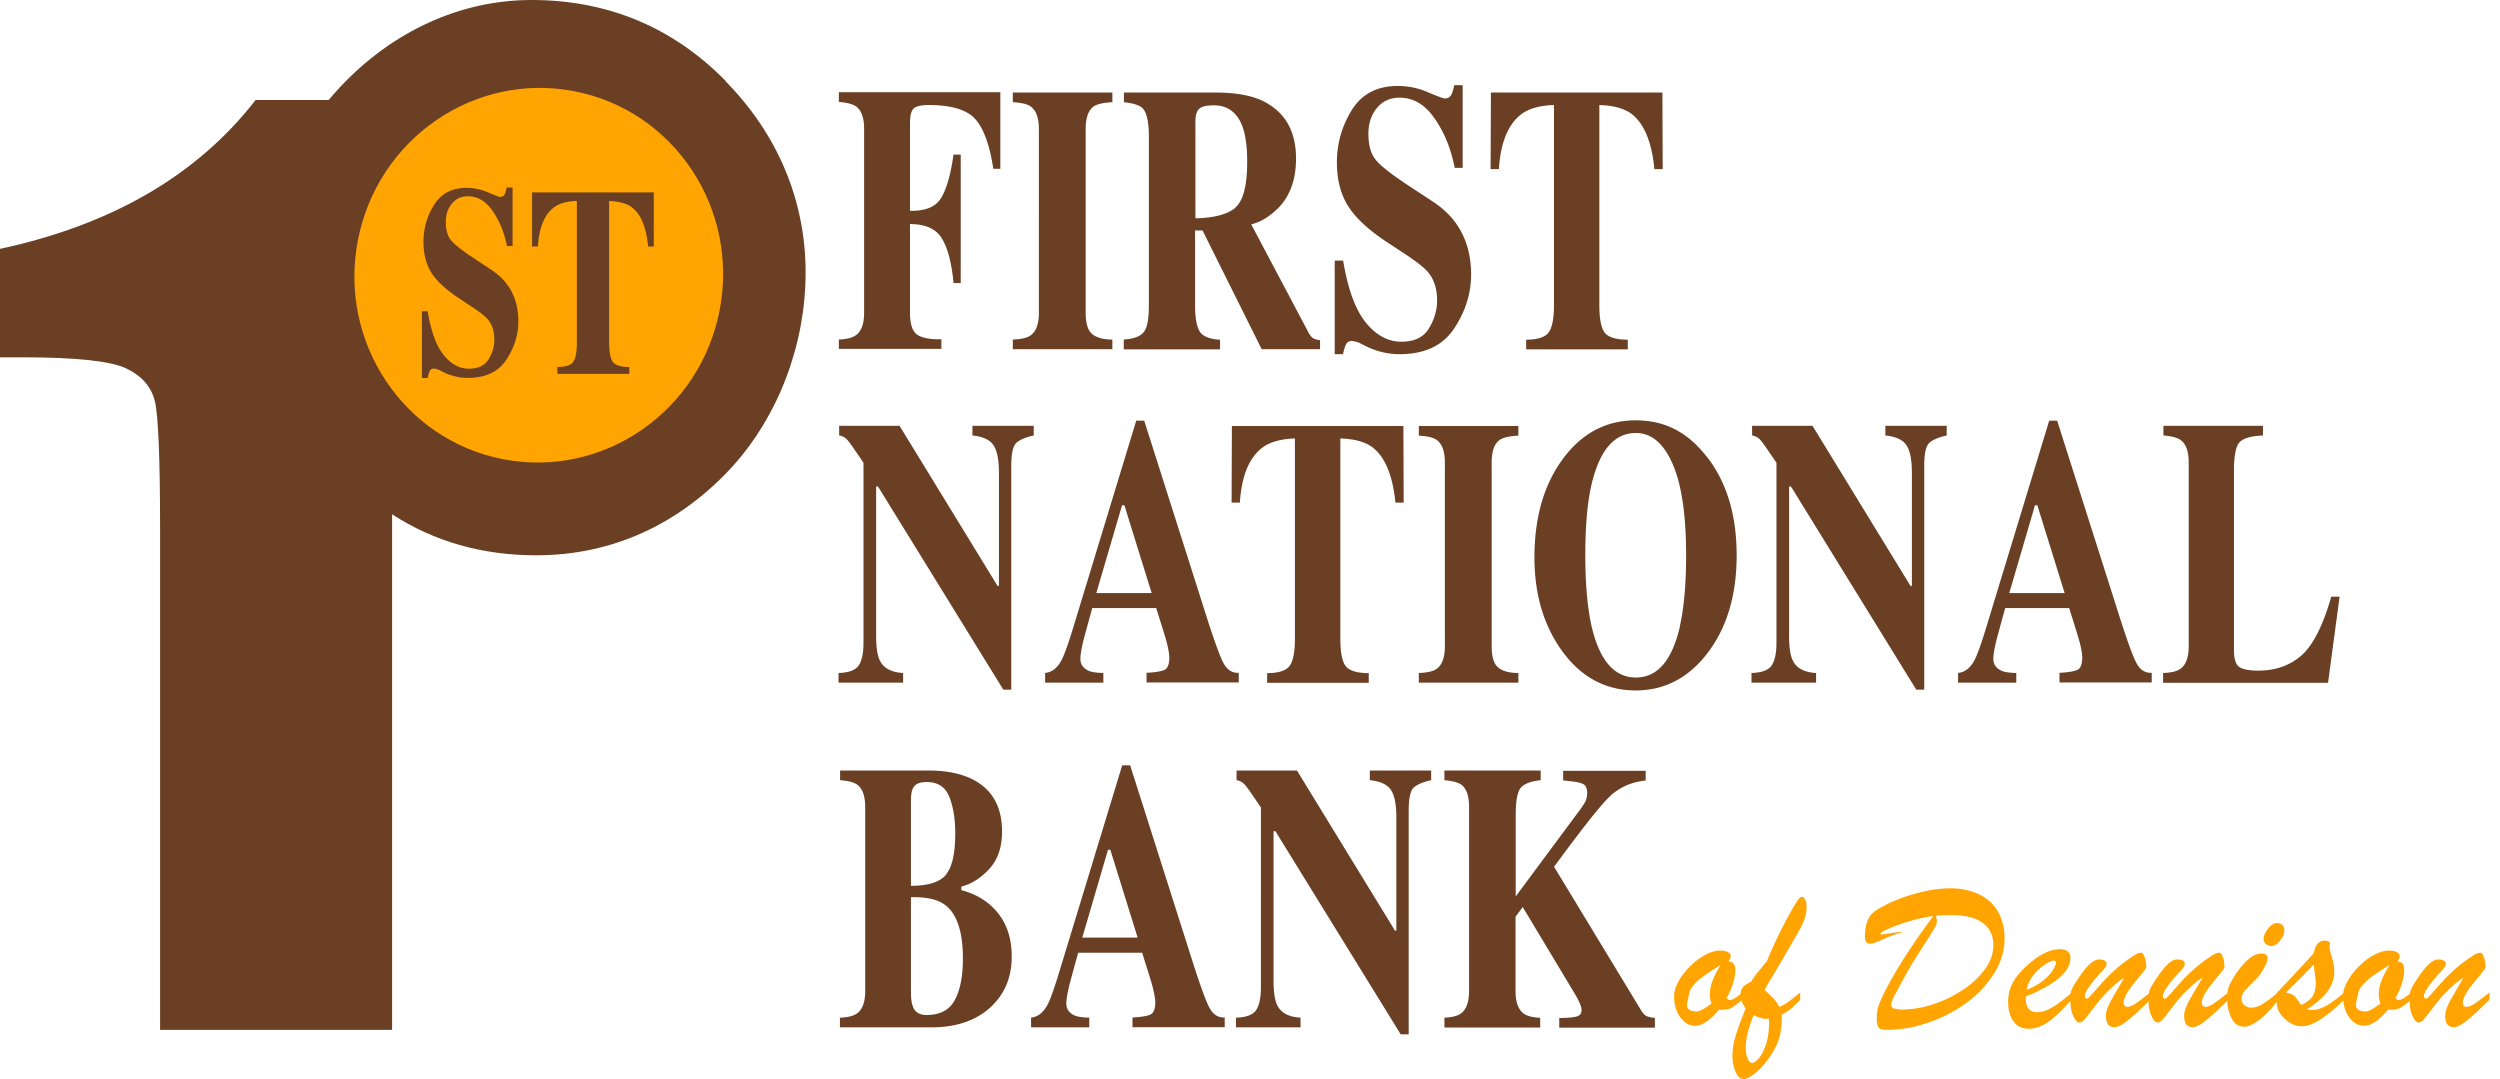
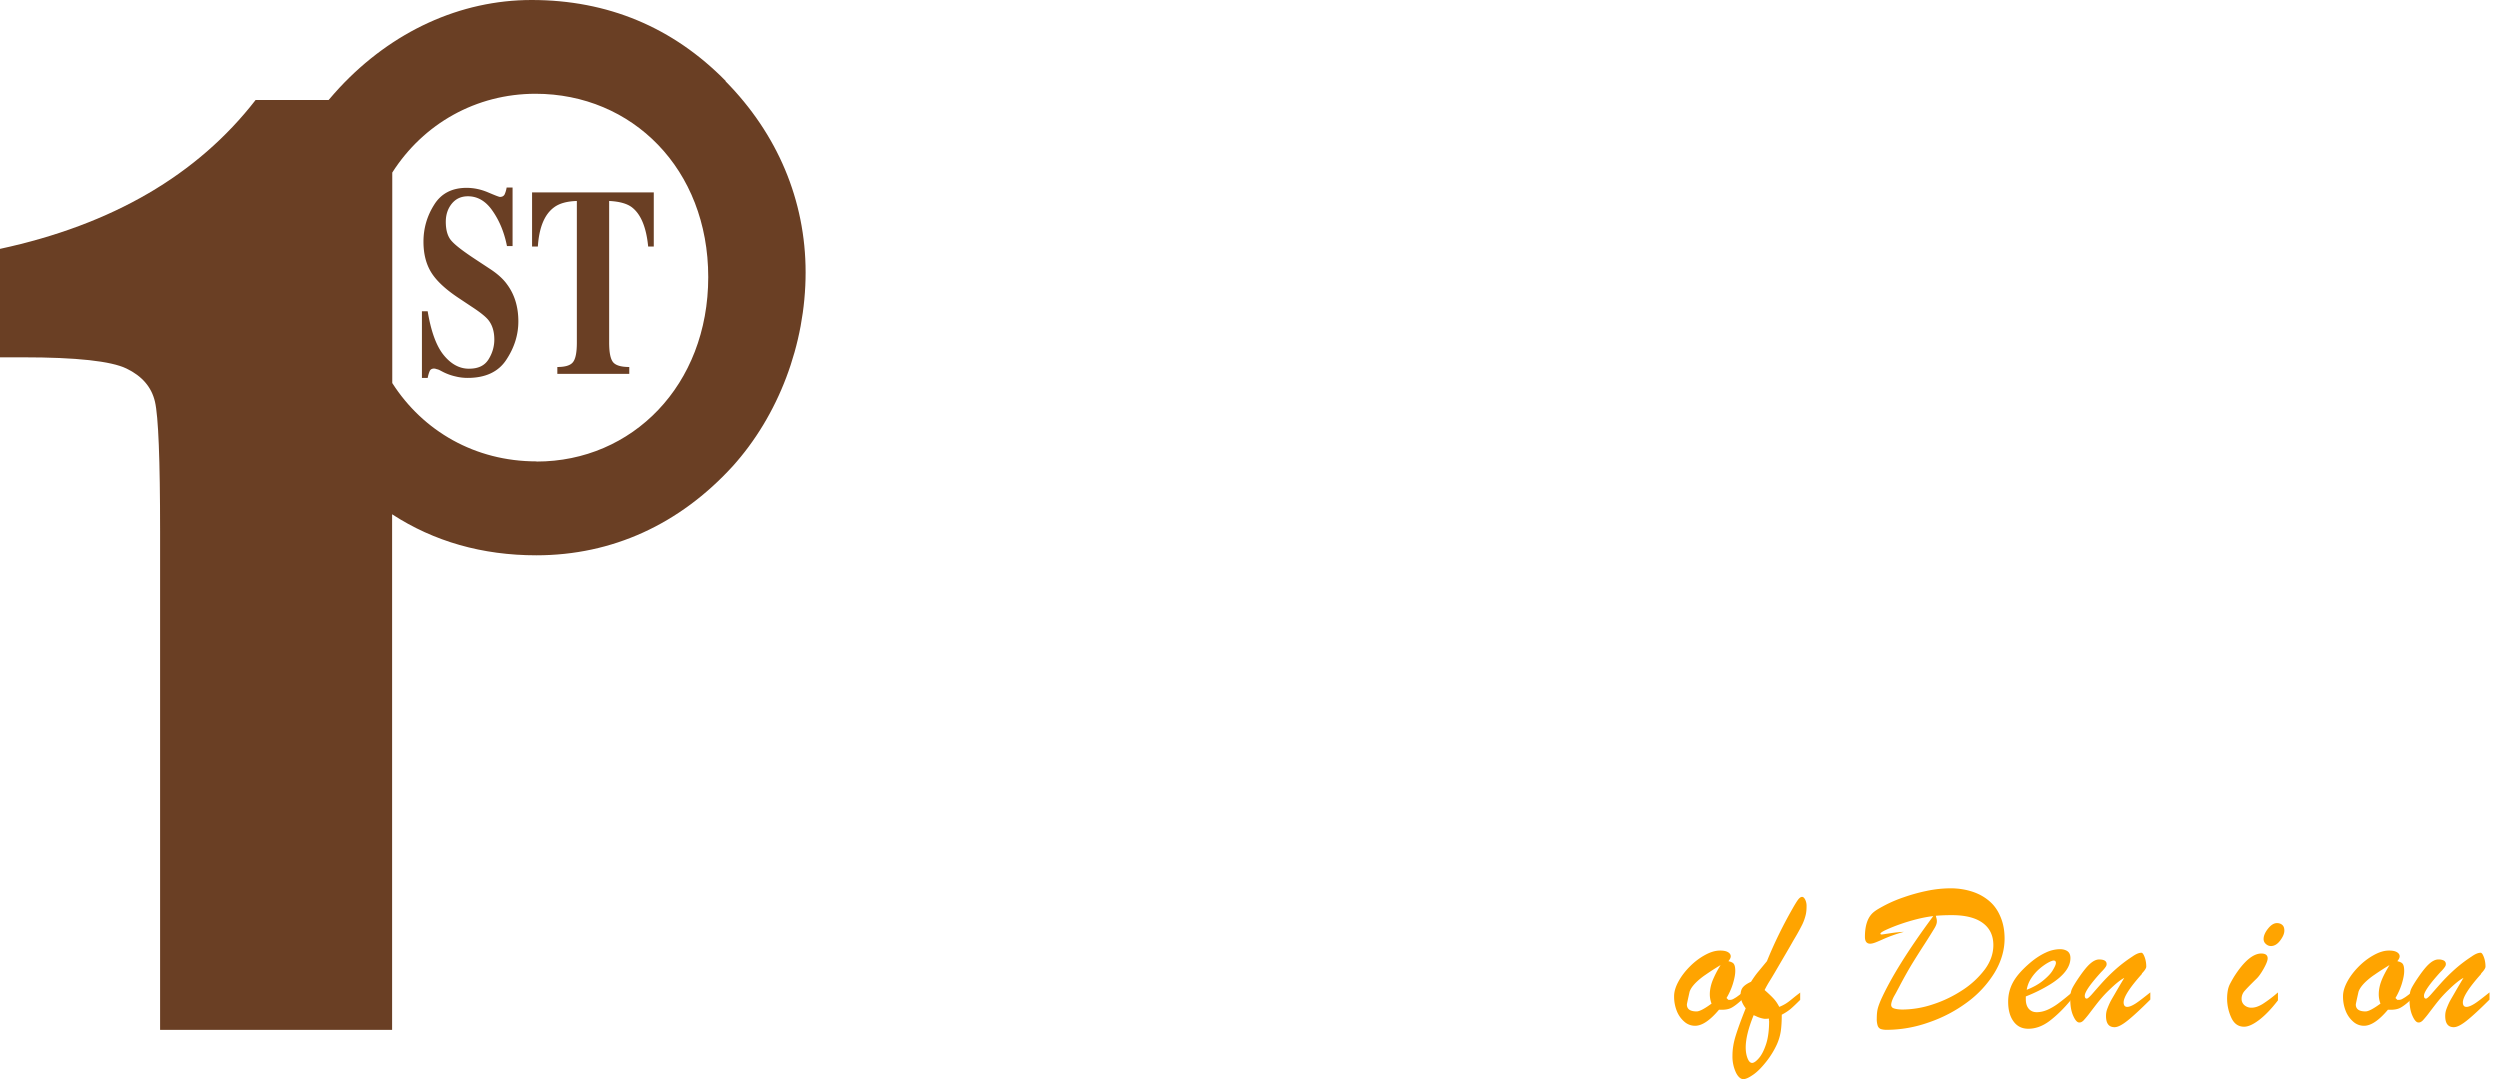
<svg xmlns="http://www.w3.org/2000/svg" width="139" height="60" fill="none">
-   <path fill-rule="evenodd" clip-rule="evenodd" d="M46.718 56.582c.425-.017.737-.096.92-.226.312-.217.468-.642.468-1.258v-10.22c0-.615-.148-1.032-.443-1.249-.173-.13-.494-.217-.954-.251v-.538h4.893c.946 0 1.727.147 2.351.434 1.18.546 1.761 1.535 1.761 2.967 0 .876-.243 1.57-.72 2.082-.477.512-.989.833-1.544.971v.2c.59.147 1.102.408 1.536.763.841.703 1.266 1.675 1.266 2.933 0 1.17-.408 2.117-1.214 2.845-.807.72-1.892 1.085-3.236 1.085H46.7v-.538h.018zm5.89-7.973c.339-.425.504-1.18.504-2.273 0-.807-.113-1.483-.33-2.03-.217-.547-.633-.824-1.258-.824-.33 0-.564.078-.685.225-.13.148-.191.408-.191.798v4.746c.98 0 1.64-.217 1.97-.642h-.01zm-1.847 7.374c.13.304.373.451.746.451.746 0 1.275-.269 1.57-.815.304-.547.46-1.319.46-2.316 0-1.501-.33-2.5-.998-2.994-.399-.303-1.032-.442-1.891-.425v5.284c0 .373.043.642.121.815h-.008zm12.492-3.852l-1.518-4.884h-.13l-1.431 4.884h3.08zm-5.942 4.45c.381-.034.685-.268.92-.693.147-.27.364-.86.641-1.77l3.523-11.565h.442l3.53 11.097c.4 1.24.695 2.047.894 2.411.2.356.478.53.833.512v.538h-5.127v-.538c.512-.026.85-.087 1.015-.173.165-.087.252-.313.252-.677 0-.165-.044-.416-.122-.755-.052-.2-.121-.442-.208-.72l-.399-1.275h-3.557c-.234.841-.382 1.388-.451 1.64-.139.546-.208.936-.208 1.188 0 .304.156.52.46.66.182.078.45.112.815.12v.539h-3.236v-.538h-.017zm11.408.001c.59-.017.963-.165 1.137-.443.173-.277.251-.694.251-1.24V44.896c-.486-.72-.78-1.145-.894-1.267a.777.777 0 00-.46-.251v-.538h3.358l5.448 8.9h.078v-6.28c0-.712-.095-1.224-.294-1.527-.2-.312-.59-.495-1.18-.555v-.538h3.41v.538c-.495.112-.825.26-.999.442-.164.182-.251.599-.251 1.25v12.44h-.443l-6.966-11.295h-.104v8.293c0 .651.07 1.102.2 1.371.208.434.641.668 1.3.703v.538h-3.59v-.538zm11.591 0c.424-.017.728-.096.91-.226.304-.217.46-.642.46-1.258v-10.22c0-.615-.139-1.023-.416-1.24-.174-.13-.486-.217-.955-.26v-.538h5.353v.538c-.546.06-.92.2-1.102.416-.19.217-.286.72-.286 1.527v4.52l3.41-4.598a6.42 6.42 0 00.46-.668c.069-.139.104-.304.104-.495 0-.268-.096-.442-.278-.511-.182-.079-.538-.13-1.058-.174v-.538H91.5v.538c-.824.087-1.501.4-2.039.928-.538.53-1.553 1.822-3.054 3.87l4.833 7.972c.104.174.2.278.303.33.104.044.26.078.469.104v.538h-5.318V56.6c.477 0 .806-.034.98-.087.174-.052.26-.164.26-.364 0-.087-.026-.2-.087-.338a4.294 4.294 0 00-.303-.582l-2.88-4.797-.4.538v4.138c0 .616.157 1.032.46 1.25.174.13.477.208.911.233v.538H80.31v-.546zM46.622 37.418c.59-.018.963-.165 1.137-.443.173-.278.251-.694.251-1.24V25.731c-.485-.72-.78-1.145-.893-1.267a.778.778 0 00-.46-.252v-.538h3.357l5.449 8.902h.078v-6.281c0-.712-.096-1.224-.295-1.527-.2-.313-.59-.495-1.18-.556v-.538h3.41v.538c-.495.113-.825.26-.998.443-.165.182-.252.599-.252 1.25v12.44h-.442L48.817 27.05h-.104v8.294c0 .65.07 1.102.2 1.37.208.435.642.669 1.301.704v.538h-3.592v-.538zm17.412-4.442l-1.518-4.885h-.13l-1.432 4.885h3.08zm-5.943 4.442c.382-.035.686-.26.92-.694.147-.27.364-.86.642-1.77l3.522-11.565h.443l3.53 11.096c.4 1.24.695 2.048.894 2.412.2.356.477.53.833.512v.538h-5.127v-.538c.512-.026.85-.087 1.015-.174.165-.086.251-.312.251-.676 0-.165-.043-.417-.121-.755-.052-.2-.121-.443-.208-.72l-.4-1.275H60.73c-.235.841-.382 1.388-.451 1.64-.14.546-.209.936-.209 1.188 0 .303.156.52.46.66.182.077.451.112.816.12v.538H58.11v-.537h-.018zm10.402-13.734h9.535l.017 4.26h-.46c-.147-1.518-.581-2.55-1.284-3.08-.399-.295-.989-.46-1.778-.486V35.5c0 .781.104 1.293.303 1.544.209.252.634.382 1.276.382v.538h-5.648v-.538c.616 0 1.032-.13 1.232-.382.208-.26.312-.78.312-1.544V24.378c-.772.026-1.37.191-1.778.486-.755.547-1.189 1.579-1.284 3.08h-.46l.017-4.26zm10.402 13.734c.451-.018.772-.087.963-.217.321-.217.477-.642.477-1.267v-10.22c0-.624-.156-1.04-.46-1.258-.182-.13-.511-.208-.988-.234v-.538h5.535v.538c-.495.026-.833.104-1.024.226-.312.216-.46.633-.46 1.266v10.22c0 .59.121.99.373 1.189.252.2.616.295 1.11.295v.538h-5.534v-.538h.008zm14.497-2.568c.234-1.015.356-2.343.356-3.982 0-2.247-.252-3.94-.755-5.084-.503-1.145-1.18-1.71-2.039-1.71-1.197 0-2.012.955-2.464 2.855-.234 1.006-.347 2.325-.347 3.939 0 1.613.122 2.967.356 3.982.443 1.873 1.258 2.82 2.455 2.82 1.198 0 2.004-.938 2.447-2.82h-.009zm1.536-9.422c1.084 1.405 1.63 3.227 1.63 5.448 0 2.221-.546 4.034-1.63 5.448-1.059 1.38-2.395 2.065-3.982 2.065-1.692 0-3.072-.755-4.139-2.255-.997-1.415-1.492-3.132-1.492-5.136 0-2.213.52-4.034 1.562-5.457 1.05-1.44 2.412-2.17 4.069-2.17s2.923.686 3.982 2.066v-.009zm2.455 11.99c.59-.018.963-.165 1.136-.443.174-.278.252-.694.252-1.24V25.731c-.486-.72-.78-1.145-.894-1.267a.778.778 0 00-.46-.252v-.538h3.358l5.448 8.902h.078v-6.281c0-.712-.095-1.224-.295-1.527-.199-.313-.59-.495-1.18-.556v-.538h3.41v.538c-.495.113-.824.26-.998.443-.165.182-.251.599-.251 1.25v12.44h-.443L99.578 27.05h-.104v8.294c0 .65.069 1.102.2 1.37.207.435.641.669 1.3.704v.538h-3.591v-.538zm17.412-4.442l-1.519-4.885h-.13l-1.431 4.885h3.08zm-5.943 4.442c.382-.035.685-.26.92-.694.147-.27.364-.86.642-1.77l3.522-11.565h.442l3.531 11.096c.399 1.24.694 2.048.894 2.412.199.356.477.53.833.512v.538h-5.128v-.538c.512-.026.851-.087 1.015-.174.165-.086.243-.312.252-.676 0-.165-.043-.417-.121-.755a17.1 17.1 0 00-.209-.72l-.399-1.275h-3.557c-.234.841-.381 1.388-.451 1.64-.139.546-.208.936-.208 1.188 0 .303.156.52.46.66.182.077.451.112.815.12v.538h-3.236v-.537h-.017zm11.443 0c.434-.018.746-.096.928-.226.313-.217.469-.642.469-1.258v-10.22c0-.616-.148-1.032-.451-1.249-.174-.13-.495-.217-.955-.252v-.538h5.535v.538c-.642.026-1.076.148-1.292.365-.209.217-.321.737-.321 1.579v9.977c0 .468.086.78.269.928.182.147.546.225 1.075.225.955 0 1.753-.277 2.395-.832.65-.564 1.206-1.657 1.674-3.28h.46l-.642 4.79h-9.17v-.539l.026-.008zM46.64 18.878c.45-.017.772-.104.963-.252.295-.216.442-.633.442-1.24V7.166c0-.616-.147-1.024-.434-1.24-.173-.13-.503-.218-.971-.26v-.539h8.979v4.26h-.39c-.2-1.31-.53-2.23-.99-2.75-.46-.53-1.318-.79-2.567-.798-.46 0-.764.069-.894.217-.122.138-.182.399-.182.78v4.885c.859.017 1.431-.217 1.735-.72.303-.504.529-1.302.685-2.404h.4v7.14h-.4c-.104-1.145-.33-1.969-.66-2.498-.32-.52-.91-.78-1.76-.78v4.918c0 .65.139 1.067.425 1.25.286.173.728.251 1.319.234v.537h-5.7v-.537.017zm9.682 0c.45-.017.772-.087.962-.217.322-.217.478-.642.478-1.267V7.174c0-.624-.157-1.04-.46-1.257-.182-.13-.512-.208-.99-.235v-.537h5.536v.537c-.495.026-.833.105-1.024.226-.312.217-.46.633-.46 1.267v10.22c0 .59.122.989.373 1.188.252.2.616.295 1.11.295v.538h-5.534v-.538h.008zm6.159 0c.538-.035.902-.165 1.102-.4.2-.233.295-.745.295-1.526V7.617c0-.815-.113-1.353-.347-1.596-.156-.165-.503-.278-1.041-.339v-.537h5.101c1.059 0 1.917.147 2.568.442 1.267.599 1.9 1.674 1.9 3.227 0 1.146-.321 2.056-.954 2.716-.486.494-.998.815-1.536.945l3.184 6.013c.087.164.182.277.278.33.095.051.216.077.364.095v.503H70.15l-3.288-6.602h-.416v4.138c0 .746.095 1.24.278 1.51.182.251.555.399 1.11.425v.537h-5.353v-.546zm6.186-7.322c.451-.373.677-1.223.677-2.56 0-.815-.087-1.466-.252-1.934-.295-.807-.833-1.206-1.605-1.206-.425 0-.703.07-.833.217-.13.139-.19.364-.19.694v5.37c1.032-.017 1.778-.217 2.22-.581h-.017zm5.553 2.932h.459c.26 1.58.677 2.716 1.25 3.436.58.711 1.24 1.075 1.977 1.075.738 0 1.232-.242 1.536-.728.303-.495.46-1.015.46-1.562 0-.633-.157-1.145-.478-1.544-.208-.26-.633-.599-1.275-1.024l-1.032-.677c-1.024-.676-1.744-1.344-2.16-2.004-.417-.659-.625-1.474-.625-2.446 0-1.033.278-1.995.824-2.89.555-.893 1.405-1.344 2.55-1.344.582 0 1.146.113 1.684.347.546.234.859.347.937.347.173 0 .295-.07.364-.2.07-.138.121-.312.165-.537h.468v4.598h-.442c-.208-1.067-.581-1.987-1.12-2.75-.528-.772-1.18-1.154-1.942-1.154-.538 0-.963.2-1.276.59-.312.382-.46.859-.46 1.414 0 .668.148 1.162.443 1.492.286.338.928.833 1.926 1.484l1.188.78c.53.348.955.738 1.267 1.163.59.798.885 1.77.885 2.906 0 1.067-.321 2.074-.954 3.02-.634.945-1.64 1.413-3.037 1.413a4.209 4.209 0 01-1.935-.486l-.312-.155a.941.941 0 00-.208-.061c-.07-.018-.121-.035-.174-.035-.164 0-.277.07-.338.2-.06.121-.113.303-.165.538h-.46v-5.232l.01.026zm8.675-9.343h9.534l.017 4.26h-.46c-.147-1.519-.58-2.551-1.283-3.08-.4-.296-.99-.46-1.779-.486V16.96c0 .78.104 1.292.304 1.544.208.252.633.382 1.275.382v.537h-5.648v-.537c.616 0 1.033-.13 1.232-.382.209-.26.313-.78.313-1.544V5.839c-.773.026-1.371.19-1.779.485-.755.547-1.188 1.58-1.284 3.08h-.46l.018-4.26z" fill="#6A3F24" />
  <path d="M96.862 55.185v.39c-.251.235-.46.39-.616.469-.156.078-.381.113-.668.095-.503.599-.945.894-1.327.894a.887.887 0 01-.59-.217 1.523 1.523 0 01-.425-.59 2.158 2.158 0 01-.156-.833c0-.251.078-.52.243-.824.165-.303.382-.581.642-.841s.538-.469.841-.634c.304-.165.573-.243.833-.243.182 0 .33.026.434.087.104.06.156.139.156.234 0 .078-.043.165-.13.27.147.034.251.077.304.155.052.078.078.2.078.39 0 .192-.044.417-.13.704a3.666 3.666 0 01-.356.798l.104.104h.087c.07 0 .13-.018.19-.052.061-.035.122-.07.174-.104.052-.035.165-.122.33-.243l-.018-.009zm-1.197-1.527c-.32.191-.599.373-.824.53a3.715 3.715 0 00-.581.476c-.157.165-.27.322-.321.486-.096.434-.148.668-.148.703 0 .252.182.382.538.382.165 0 .443-.148.833-.434a1.443 1.443 0 01-.096-.52c0-.243.053-.495.148-.747a5.66 5.66 0 01.451-.876z" fill="#FFA400" />
  <path d="M100.09 55.194v.399c-.235.234-.408.399-.53.503a2.878 2.878 0 01-.494.321c0 .356-.017.65-.052.902a2.847 2.847 0 01-.234.781 4.715 4.715 0 01-.556.902c-.251.321-.494.573-.728.738-.235.165-.425.26-.564.26-.148 0-.295-.121-.417-.373a2.104 2.104 0 01-.19-.928c0-.373.06-.73.182-1.12.121-.39.303-.893.555-1.518-.191-.251-.286-.494-.286-.737 0-.2.052-.347.147-.451.096-.104.243-.2.434-.286.139-.217.26-.39.39-.547l.495-.599c.399-.989.876-1.96 1.414-2.906.147-.26.26-.442.33-.53.069-.086.138-.138.208-.138.069 0 .121.052.173.148a.806.806 0 01.078.381c0 .191-.017.365-.06.52a2.697 2.697 0 01-.174.478c-.078.156-.182.356-.312.581-.13.226-.217.364-.243.417-.191.338-.417.72-.66 1.136-.242.416-.433.746-.58.98a6.124 6.124 0 00-.304.538c.208.182.373.339.494.469.122.13.226.286.321.468.13-.052.252-.113.364-.182.113-.07.235-.165.382-.286.148-.122.295-.234.434-.339l-.017.018zm-1.736 1.561v-.121c-.12.009-.208.017-.268.009a1.614 1.614 0 01-.425-.13c-.044-.027-.105-.044-.157-.07-.295.72-.442 1.319-.442 1.796 0 .234.035.434.104.607.07.174.156.252.252.252.095 0 .225-.087.381-.27.156-.181.287-.442.4-.789.112-.347.164-.78.164-1.284h-.008zm6.186-4.841s.026.044.078.044c.035 0 .191-.026.478-.07.286-.043.537-.069.763-.078a7.846 7.846 0 00-1.232.443c-.2.087-.338.147-.425.173a.795.795 0 01-.217.044c-.199 0-.295-.13-.295-.382 0-.66.165-1.12.503-1.388.139-.113.356-.234.651-.39a7.469 7.469 0 011.015-.426c.373-.13.789-.251 1.249-.347a6.58 6.58 0 011.345-.147c.442 0 .867.07 1.249.2.382.13.694.32.955.555.26.234.451.529.589.876.139.347.209.729.209 1.162 0 .651-.191 1.293-.564 1.909a5.828 5.828 0 01-1.51 1.631 7.792 7.792 0 01-2.134 1.12 7.055 7.055 0 01-2.334.415 1.1 1.1 0 01-.338-.043.303.303 0 01-.174-.182 1.206 1.206 0 01-.052-.408c0-.217.018-.399.052-.538.035-.139.096-.303.174-.486.555-1.231 1.527-2.793 2.915-4.667a7.309 7.309 0 00-.92.174c-.338.086-.65.182-.945.286a9.002 9.002 0 00-.755.303c-.208.096-.312.165-.312.209l-.018.008zm3.097-1.006s0 .052.026.13a.622.622 0 01.026.208c0 .087-.043.217-.138.373-.096.157-.269.443-.538.86a52.87 52.87 0 00-.686 1.084c-.19.312-.416.711-.676 1.197-.078.156-.139.26-.165.312a5.93 5.93 0 01-.148.27 1.675 1.675 0 00-.147.32.83.83 0 00-.043.2c0 .104.052.173.164.208.113.035.269.06.478.06a5.43 5.43 0 001.674-.286c.59-.19 1.145-.46 1.657-.798a4.84 4.84 0 001.241-1.154c.312-.425.468-.876.468-1.344 0-.538-.2-.946-.59-1.232-.39-.287-.963-.434-1.709-.434-.312 0-.607.009-.885.035l-.009-.009zm4.998 4.494v.147c0 .226.052.408.164.538.113.13.261.191.443.191s.39-.043.59-.13c.199-.087.407-.208.607-.356.2-.147.451-.347.737-.59v.356c-.433.53-.85.928-1.231 1.215-.382.286-.773.425-1.172.425-.347 0-.616-.13-.815-.4-.2-.268-.304-.633-.304-1.101 0-.408.096-.772.286-1.11.191-.339.504-.686.929-1.05.295-.252.59-.443.876-.573a1.9 1.9 0 01.781-.19c.182 0 .329.043.434.12.104.079.156.209.156.374 0 .243-.087.486-.269.728-.182.243-.46.486-.833.72a8.52 8.52 0 01-1.379.686zm.06-.373c.347-.139.651-.304.894-.503.243-.2.434-.39.546-.582.113-.19.174-.32.174-.407 0-.087-.043-.13-.122-.13-.069 0-.182.043-.338.13a3.155 3.155 0 00-.477.347 2.447 2.447 0 00-.434.503 1.67 1.67 0 00-.251.633l.008.009z" fill="#FFA400" />
  <path d="M119.098 54.144c-.686.764-1.024 1.293-1.024 1.588 0 .165.07.251.2.251.112 0 .26-.06.442-.173.182-.113.46-.33.842-.634v.4c-.547.546-.972.936-1.267 1.17-.295.235-.538.365-.72.365-.321 0-.477-.208-.477-.625 0-.121.017-.242.06-.364a4.44 4.44 0 01.157-.373c.06-.13.173-.312.312-.555.139-.243.304-.52.486-.824-.217.112-.495.338-.833.668a6.727 6.727 0 00-.555.598c-.156.191-.313.4-.486.625a5.747 5.747 0 01-.382.468c-.087.087-.156.122-.243.122-.121 0-.234-.13-.347-.39-.113-.26-.156-.564-.156-.912 0-.216.026-.381.069-.503.044-.121.148-.295.287-.512.269-.407.494-.711.694-.902.199-.19.382-.286.555-.286.121 0 .226.017.304.06a.212.212 0 01.112.2.236.236 0 01-.034.122 1.206 1.206 0 01-.078.112 2.167 2.167 0 01-.183.2c-.615.677-.919 1.119-.919 1.319 0 .112.035.164.113.164.043 0 .138-.078.269-.225.13-.148.303-.347.52-.59.217-.243.46-.495.746-.755.287-.26.616-.52.989-.763.208-.148.373-.217.512-.217.061 0 .122.087.182.251.061.165.087.347.087.52 0 .088-.087.218-.252.391l.018.009z" fill="#FFA400" />
-   <path d="M123.444 54.144c-.685.764-1.023 1.293-1.023 1.588 0 .165.069.251.199.251.113 0 .26-.06.443-.173.182-.113.459-.33.841-.634v.4c-.547.546-.972.936-1.267 1.17-.295.235-.537.365-.72.365-.321 0-.477-.208-.477-.625 0-.121.018-.242.061-.364.043-.121.095-.243.156-.373s.174-.312.312-.555c.139-.243.304-.52.486-.824-.217.112-.494.338-.833.668a6.727 6.727 0 00-.555.598c-.156.191-.312.4-.486.625a5.793 5.793 0 01-.381.468c-.087.087-.157.122-.243.122-.122 0-.235-.13-.347-.39-.113-.26-.157-.564-.157-.912 0-.216.027-.381.07-.503.043-.121.147-.295.286-.512.269-.407.495-.711.694-.902.2-.19.382-.286.555-.286.122 0 .226.017.304.06a.213.213 0 01.113.2.238.238 0 01-.035.122 1.266 1.266 0 01-.078.112 2.262 2.262 0 01-.182.2c-.616.677-.92 1.119-.92 1.319 0 .112.035.164.113.164.043 0 .139-.078.269-.225.13-.148.304-.347.521-.59.216-.243.459-.495.746-.755.286-.26.616-.52.989-.763.208-.148.373-.217.512-.217.06 0 .121.087.182.251.06.165.086.347.086.52 0 .088-.086.218-.251.391l.017.009z" fill="#FFA400" />
  <path d="M126.654 55.194v.425c-.373.486-.729.85-1.05 1.093-.321.243-.598.373-.832.373-.321 0-.556-.165-.712-.503a2.55 2.55 0 01-.191-1.527 1.28 1.28 0 01.113-.338 7.95 7.95 0 01.234-.417c.547-.859 1.059-1.284 1.51-1.284.234 0 .356.087.356.27 0 .12-.079.32-.226.58-.147.26-.286.452-.408.564-.338.33-.555.556-.659.677a.65.65 0 00-.156.434.45.45 0 00.156.347.582.582 0 00.408.139c.182 0 .381-.07.598-.2a6.96 6.96 0 00.85-.642l.009.009zm-.39-2.594a.41.41 0 01-.278-.113.353.353 0 01-.13-.278c0-.173.078-.364.243-.572.165-.208.33-.313.503-.313.113 0 .217.035.295.105.078.069.113.173.113.312 0 .165-.078.347-.234.555-.157.208-.33.304-.512.304z" fill="#FFA400" />
-   <path d="M126.576 55.359v-.14a154.215 154.215 0 002.065-2.212c.087-.477.295-.71.616-.71.078 0 .165.025.26.069l.035.112a.567.567 0 00-.026.2c0 .07.026.208.086.408.061.2.105.364.131.503.026.139.043.286.043.46a1.7 1.7 0 01-.174.737c-.112.234-.286.46-.503.677a5.276 5.276 0 01-.85.659c.139.026.252.035.33.035.156 0 .329-.044.512-.122a2.91 2.91 0 00.564-.32c.19-.14.416-.304.668-.521v.39c-.495.486-.937.85-1.328 1.102-.39.252-.729.373-1.015.373-.364 0-.703-.156-1.015-.468-.182-.183-.295-.365-.338-.538a2.863 2.863 0 01-.07-.694h.009zm2.169-.885l-.104-.85a44.54 44.54 0 01-1.544 1.561c.234.052.39.121.477.2.086.078.208.251.364.494.26-.113.469-.26.607-.442.139-.182.209-.443.209-.773v-.104c0-.034 0-.06-.009-.095v.009z" fill="#FFA400" />
  <path d="M134.054 55.185v.39c-.251.235-.459.39-.616.469-.156.078-.381.113-.668.095-.503.599-.945.894-1.327.894a.888.888 0 01-.59-.217 1.527 1.527 0 01-.425-.59 2.16 2.16 0 01-.156-.833c0-.251.078-.52.243-.824.165-.303.381-.581.642-.841.26-.26.538-.469.841-.634.304-.165.573-.243.833-.243.182 0 .33.026.434.087.104.06.156.139.156.234 0 .078-.043.165-.13.27.147.034.252.077.304.155.052.078.078.2.078.39 0 .192-.044.417-.13.704a3.706 3.706 0 01-.356.798l.104.104h.087a.38.38 0 00.191-.052c.06-.035.121-.07.173-.104.052-.035.165-.122.33-.243l-.018-.009zm-1.197-1.527a13.96 13.96 0 00-.824.53 3.684 3.684 0 00-.581.476c-.156.165-.269.322-.321.486-.096.434-.148.668-.148.703 0 .252.182.382.538.382.165 0 .443-.148.833-.434a1.45 1.45 0 01-.095-.52c0-.243.052-.495.147-.747.095-.251.252-.546.451-.876z" fill="#FFA400" />
  <path d="M137.958 54.144c-.685.764-1.023 1.293-1.023 1.588 0 .165.069.251.199.251.113 0 .26-.06.443-.173.182-.113.459-.33.841-.634v.4c-.546.546-.971.936-1.266 1.17-.295.235-.538.365-.721.365-.32 0-.477-.208-.477-.625 0-.121.018-.242.061-.364a4.42 4.42 0 01.156-.373c.061-.13.174-.312.313-.555.138-.243.303-.52.485-.824-.217.112-.494.338-.832.668-.217.208-.4.407-.556.598-.156.191-.312.4-.486.625a5.58 5.58 0 01-.381.468c-.087.087-.156.122-.243.122-.122 0-.234-.13-.347-.39-.113-.26-.156-.564-.156-.912 0-.216.026-.381.069-.503.043-.121.148-.295.286-.512.269-.407.495-.711.694-.902.2-.19.382-.286.556-.286a.63.63 0 01.303.06.213.213 0 01.113.2.238.238 0 01-.035.122 1.206 1.206 0 01-.078.112 2.105 2.105 0 01-.182.2c-.616.677-.92 1.119-.92 1.319 0 .112.035.164.113.164.044 0 .139-.078.269-.225.13-.148.304-.347.521-.59.217-.243.46-.495.746-.755s.616-.52.989-.763c.208-.148.373-.217.512-.217.06 0 .121.087.182.251.061.165.087.347.087.52 0 .088-.087.218-.252.391l.017.009z" fill="#FFA400" />
  <path d="M40.35 4.503C37.418 1.518 33.79 0 29.557 0c-3.955 0-7.755 1.735-10.688 4.884-.208.226-.407.451-.598.677h-4.06C10.974 9.734 6.237 12.493 0 13.837v6.03h1.275c2.976 0 4.902.208 5.76.625.86.416 1.389 1.023 1.58 1.839.19.807.286 3.21.286 7.218v27.71h12.9V28.594c2.334 1.518 5.024 2.281 8.017 2.281 4.233 0 7.973-1.735 10.905-4.936 2.55-2.82 4.069-6.776 4.069-10.793 0-4.016-1.57-7.703-4.45-10.627l.008-.017zm-10.524 21.15c-3.409 0-6.307-1.682-8.016-4.355V9.595c1.735-2.724 4.668-4.381 7.964-4.381 5.37 0 9.604 4.173 9.604 10.194 0 6.02-4.233 10.254-9.543 10.254l-.009-.008z" fill="#6A3F24" />
-   <path d="M40.015 17.23c1.083-5.651-2.543-11.096-8.099-12.161-5.556-1.065-10.938 2.653-12.021 8.305-1.084 5.652 2.542 11.097 8.099 12.162 5.556 1.065 10.938-2.654 12.021-8.305z" fill="#FFA400" />
  <path fill-rule="evenodd" clip-rule="evenodd" d="M23.459 17.308h.32c.183 1.11.478 1.926.886 2.429.407.503.876.763 1.405.763.53 0 .876-.173 1.093-.52.217-.347.321-.72.321-1.102 0-.451-.113-.816-.338-1.093-.148-.182-.451-.425-.902-.72l-.73-.486c-.72-.477-1.231-.946-1.526-1.414-.295-.469-.443-1.041-.443-1.727 0-.728.191-1.414.59-2.047.39-.633.998-.946 1.805-.946.416 0 .807.087 1.197.252s.607.252.66.252c.12 0 .208-.044.26-.14.043-.095.086-.225.112-.381h.33v3.253h-.312c-.148-.754-.417-1.405-.798-1.952-.373-.546-.833-.815-1.371-.815-.382 0-.677.139-.902.416-.217.27-.33.607-.33.998 0 .468.104.824.312 1.058.209.243.66.59 1.362 1.05l.842.555c.373.252.677.52.893.825.417.563.625 1.249.625 2.056 0 .754-.226 1.466-.677 2.143-.442.668-1.162.997-2.142.997-.226 0-.46-.026-.695-.087a2.975 2.975 0 01-.685-.251l-.217-.113c-.052-.017-.104-.035-.147-.043a.342.342 0 00-.122-.026c-.113 0-.2.043-.243.138a1.708 1.708 0 00-.112.382h-.321v-3.704zm6.141-6.611h6.75v3.01h-.312c-.104-1.075-.408-1.804-.91-2.186-.279-.208-.704-.32-1.259-.347v7.869c0 .546.07.91.217 1.093.148.182.451.269.902.269v.382h-4v-.382c.435 0 .73-.087.869-.27.147-.181.216-.546.216-1.092v-7.869c-.546.017-.963.13-1.258.347-.538.39-.841 1.12-.91 2.186h-.322v-3.01h.018z" fill="#6A3F24" />
</svg>